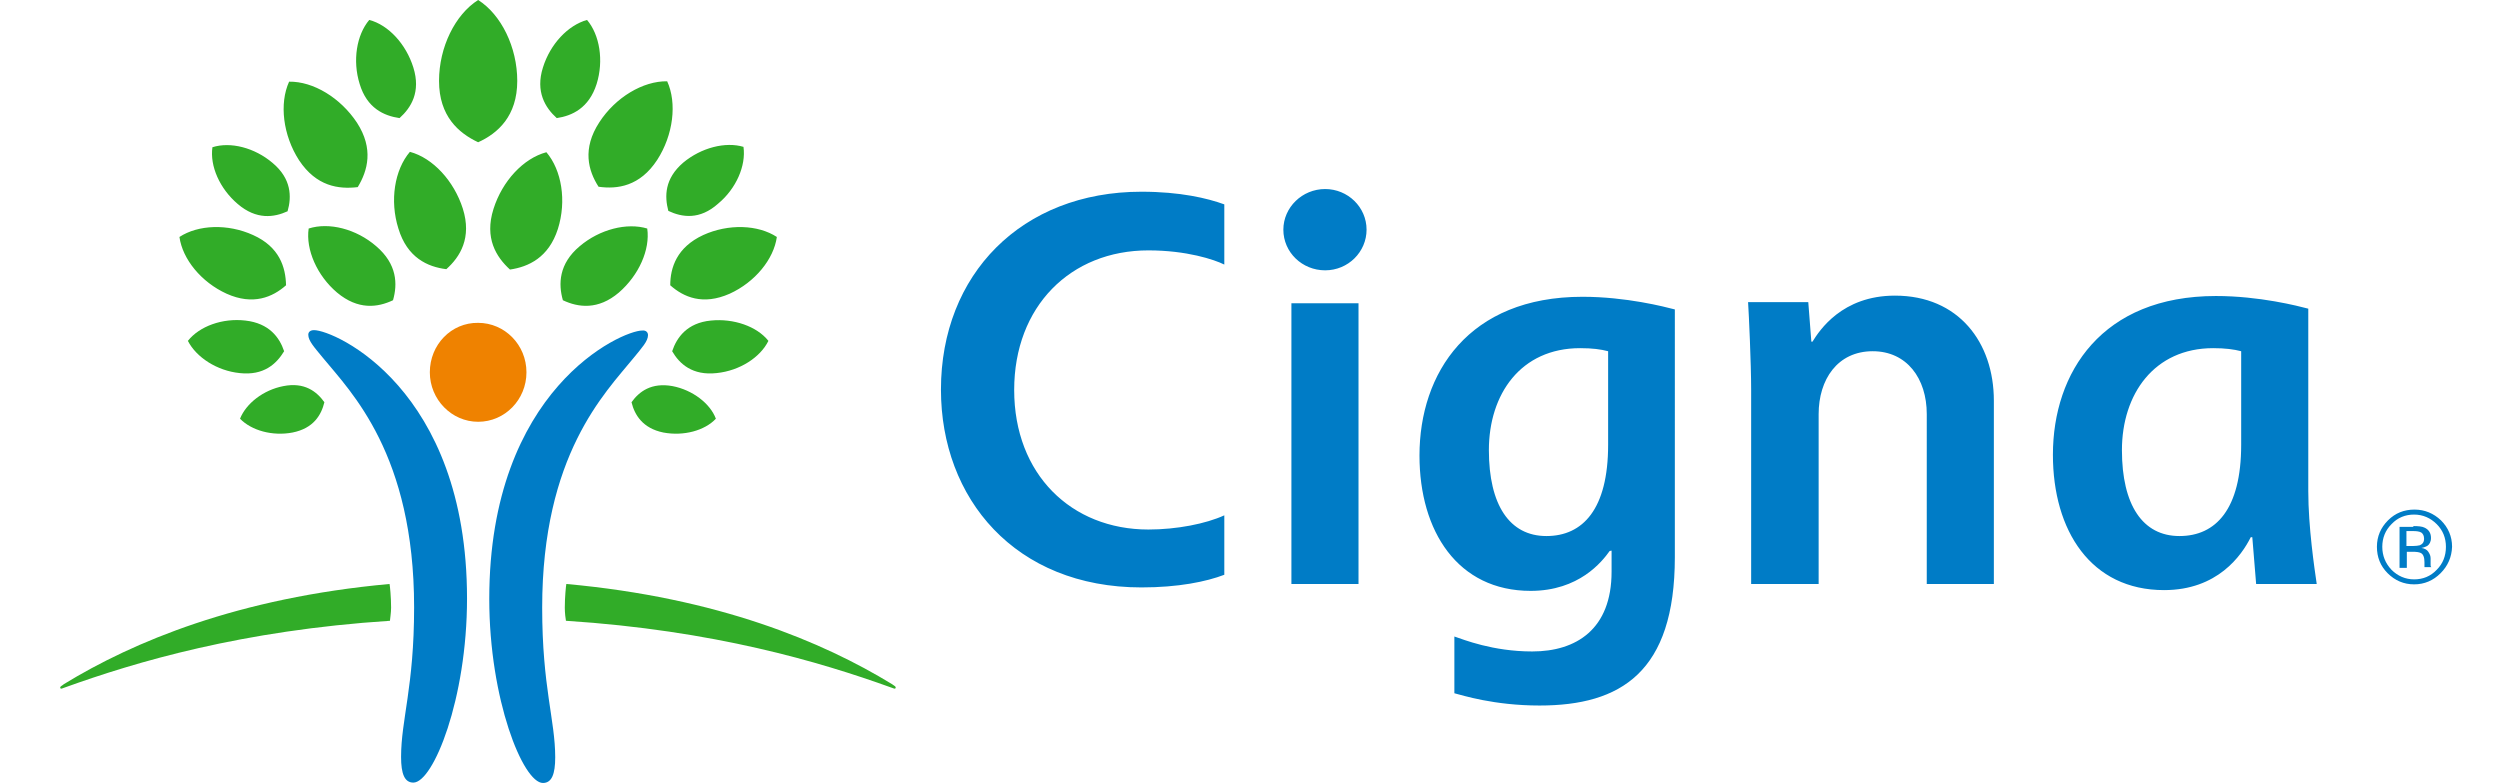
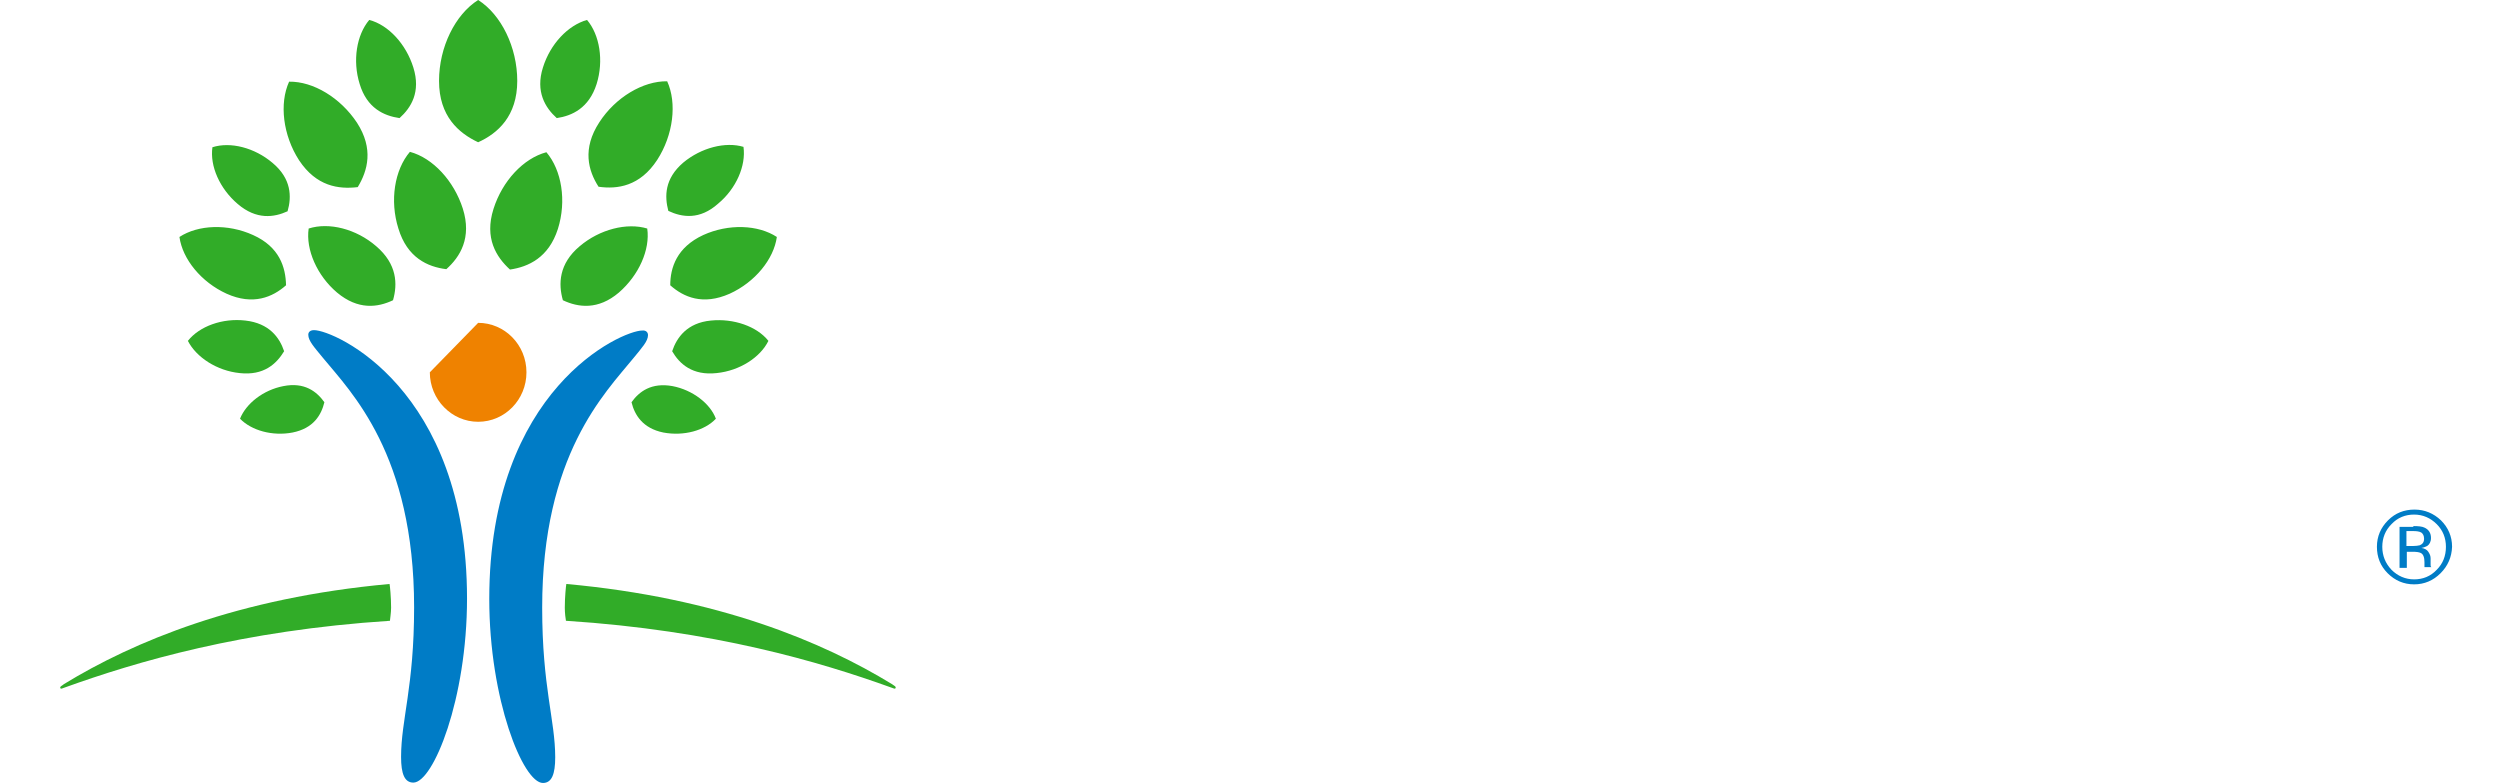
<svg xmlns="http://www.w3.org/2000/svg" version="1.1" id="layer" x="0px" y="0px" viewBox="0 0 652 204.2" style="enable-background:new 0 0 652 204.2;" xml:space="preserve">
  <style type="text/css">
	.st0{fill:#007CC6;}
	.st1{fill:#EF8200;}
	.st2{fill:#31AC28;}
</style>
  <g>
    <path class="st0" d="M81.9,86.1c5.3,0,39.9,15.2,39.9,70c0,26.2-8.8,48-14,48c-2.3,0-3.2-2.3-3.2-6.7c0-9.7,3.4-18.3,3.4-39   c0-39.9-16.4-56.1-23.8-65.1c-2.2-2.7-3.8-4.4-3.8-6C80.4,86.7,80.8,86.1,81.9,86.1 M169,87.4c0,1.6-1.6,3.3-3.8,6   c-7.4,9.1-23.8,25.2-23.8,65.1c0,20.7,3.4,29.3,3.4,39c0,4.4-0.9,6.7-3.2,6.7c-5.2,0-14-21.8-14-48c0-54.8,34.6-70,39.9-70   C168.5,86.1,169,86.7,169,87.4" />
-     <path class="st1" d="M112.1,97.1c0,7.1,5.7,12.9,12.6,12.9c7,0,12.6-5.8,12.6-12.9c0-7.2-5.7-12.9-12.6-12.9   C117.7,84.1,112.1,89.9,112.1,97.1" />
+     <path class="st1" d="M112.1,97.1c0,7.1,5.7,12.9,12.6,12.9c7,0,12.6-5.8,12.6-12.9c0-7.2-5.7-12.9-12.6-12.9   " />
    <path class="st2" d="M59.1,76.6c-6.6-3-11.5-9-12.3-14.8c4.9-3.2,12.6-3.5,19.2-0.5c6.9,3.1,8.5,8.4,8.6,13.1   C71.1,77.5,66,79.7,59.1,76.6 M78,41.8c-4.2-6.5-5.2-14.8-2.6-20.5c6.3-0.1,13.4,4.2,17.7,10.7c4.4,6.8,2.8,12.5,0.2,16.8   C88.3,49.4,82.5,48.6,78,41.8 M87.9,76.3c-5.2-4.4-8.2-11.2-7.4-16.7c5.3-1.7,12.4,0.1,17.6,4.6c5.5,4.7,5.6,9.9,4.4,14.1   C98.5,80.2,93.4,80.9,87.9,76.3 M103.9,59.6c-2.3-7.3-1-15.3,3-20c6,1.6,11.5,7.6,13.8,14.8c2.4,7.6-0.7,12.6-4.3,15.8   C111.5,69.6,106.2,67.2,103.9,59.6 M76.3,112.8c-5.2,1-10.7-0.5-13.7-3.6c1.6-4,6.1-7.5,11.3-8.5c5.5-1.1,8.7,1.4,10.7,4.2   C83.8,108.2,81.8,111.7,76.3,112.8 M62.5,97.3c-5.9-0.6-11.3-4.1-13.5-8.4c3-3.8,9-6,15-5.3c6.2,0.7,8.9,4.4,10.1,8   C72.1,94.9,68.8,98,62.5,97.3 M62,53.2c-4.7-4-7.3-9.9-6.6-14.8c4.7-1.5,11,0.1,15.7,4.1c4.9,4.1,5,8.8,3.9,12.6   C71.5,56.7,66.9,57.4,62,53.2 M93.8,21.9C91.9,15.8,93,9.1,96.3,5.2c5,1.3,9.6,6.3,11.5,12.4c2,6.4-0.6,10.5-3.6,13.2   C100.1,30.2,95.7,28.2,93.8,21.9 M15.7,179.3c0,0.2,0.1,0.3,0.3,0.3c0.2,0,0.5-0.2,0.9-0.3c18.6-6.7,46.2-14.9,84.8-17.4   c0-0.3,0.3-2.1,0.3-3.4c0-2.8-0.3-5.7-0.4-6.2c-39.6,3.6-66.9,15.1-84.9,26.1C16.1,178.9,15.7,179,15.7,179.3 M174.8,74.4   c0-4.6,1.7-9.9,8.6-13.1c6.6-3,14.3-2.7,19.2,0.5c-0.8,5.8-5.7,11.8-12.3,14.8C183.3,79.7,178.3,77.5,174.8,74.4 M156.1,48.7   c-2.7-4.2-4.3-9.9,0.2-16.8c4.2-6.5,11.4-10.8,17.7-10.7c2.6,5.7,1.6,14-2.6,20.5C166.9,48.6,161,49.4,156.1,48.7 M146.8,78.3   c-1.2-4.2-1.1-9.5,4.4-14.1c5.2-4.4,12.3-6.2,17.6-4.6c0.8,5.5-2.2,12.2-7.4,16.7C156,80.9,150.8,80.2,146.8,78.3 M133,70.3   c-3.6-3.3-6.7-8.2-4.3-15.8c2.3-7.3,7.8-13.2,13.8-14.8c4,4.7,5.3,12.7,3,20C143.1,67.2,137.8,69.6,133,70.3 M164.7,104.9   c2-2.8,5.2-5.2,10.7-4.2c5.2,1,9.8,4.5,11.3,8.5c-2.9,3.1-8.4,4.6-13.7,3.6C167.6,111.7,165.5,108.2,164.7,104.9 M175.3,91.6   c1.2-3.6,3.9-7.4,10.1-8c5.9-0.6,12,1.5,15,5.3c-2.1,4.3-7.5,7.8-13.5,8.4C180.6,98,177.2,94.9,175.3,91.6 M174.3,55   c-1-3.8-1-8.4,3.9-12.6c4.7-3.9,11-5.5,15.7-4.1c0.7,4.9-1.9,10.9-6.6,14.8C182.5,57.4,177.9,56.7,174.3,55 M145.2,30.8   c-3-2.7-5.6-6.9-3.6-13.2c1.9-6.1,6.5-11,11.5-12.4c3.3,3.9,4.4,10.6,2.5,16.7C153.6,28.2,149.2,30.2,145.2,30.8 M232.6,178.4   c-18-11-45.3-22.5-84.9-26.1c-0.1,0.5-0.4,3.4-0.4,6.2c0,1.3,0.2,3,0.3,3.4c38.6,2.5,66.2,10.7,84.8,17.4c0.4,0.1,0.7,0.3,0.9,0.3   s0.3-0.1,0.3-0.3C233.6,179,233.3,178.9,232.6,178.4 M124.7,37.1c-5.1-2.4-10.2-6.8-10.2-16c0-8.8,4.2-17.3,10.2-21.1   c6,3.8,10.2,12.3,10.2,21.1C134.9,30.3,129.8,34.8,124.7,37.1" />
-     <path class="st0" d="M334.7,59.9c0,5.9,4.9,10.6,10.9,10.6s10.8-4.8,10.8-10.6c0-5.9-4.9-10.6-10.8-10.6   C339.6,49.3,334.7,54.1,334.7,59.9 M419.4,116c0,16.8-6.6,23.8-16.1,23.8c-9.6,0-15-8.1-15-22.4c0-14.6,8.3-26.6,23.8-26.6   c3.2,0,5.4,0.3,7.3,0.8L419.4,116L419.4,116z M420.3,143.6v5.5c0,15-9.2,20.8-20.7,20.8c-10.3,0-17.9-3.1-20.3-3.9v14.8   c2,0.5,10.3,3.2,22.2,3.2c21.2,0,35.3-8.7,35.3-38.7V80.7c-2.7-0.7-12.7-3.3-24.1-3.3c-29.7,0-42.5,19.9-42.5,41.4   c0,19.8,10,35.3,29,35.3c12.6,0,18.6-7.6,20.6-10.4L420.3,143.6L420.3,143.6z M319.3,134.4c-4.8,2.2-12.4,3.7-19.8,3.7   c-20.1,0-35-14.4-35-36.4c0-21.8,14.7-36.4,35-36.4c10,0,17.2,2.4,19.8,3.7V53.3c-4.4-1.6-11.5-3.3-21.6-3.3   c-31.3,0-52.3,21.6-52.3,51.6c0,28.4,19.3,51.6,52.3,51.6c9.6,0,16.9-1.5,21.6-3.3V134.4z M584.5,116c0,16.8-6.6,23.8-16.1,23.8   c-9.6,0-15-8.1-15-22.4c0-14.6,8.4-26.6,23.8-26.6c3.1,0,5.4,0.3,7.3,0.8V116z M604.2,152.3c-0.6-4.1-2.2-14.9-2.2-24.2V80.5   c-2.7-0.7-12.7-3.3-24.1-3.3c-29.7,0-42.5,19.9-42.5,41.4c0,19.8,9.9,35.3,29,35.3c13.9,0,20.2-9,22.6-13.8h0.4   c0.2,2.3,0.8,10,1,12.2H604.2z M354.3,79.1h-17.5v73.2h17.5V79.1z M456.7,152.3v-50.7c0-6.8-0.6-19.8-0.8-22.8h15.7l0.8,10.3h0.3   c1.8-2.9,7.7-12,21.5-12c16.6,0,25.8,12.2,25.8,27.4v47.8h-17.5V108c0-9.3-5.2-16.4-14.1-16.4c-9.2,0-14.1,7.4-14.1,16.4v44.3   H456.7z" />
    <path class="st0" d="M631.5,138.9c-0.5-0.3-1.2-0.4-2.3-0.4h-1.6v3.9h1.7c0.8,0,1.4-0.1,1.8-0.2c0.7-0.3,1.1-0.8,1.1-1.7   C632.2,139.7,631.9,139.2,631.5,138.9 M629.4,137.2c1.3,0,2.3,0.1,2.9,0.4c1.1,0.5,1.7,1.4,1.7,2.7c0,1-0.4,1.7-1,2.1   c-0.4,0.2-0.9,0.4-1.5,0.5c0.8,0.1,1.5,0.5,1.8,1c0.4,0.6,0.6,1.1,0.6,1.7v0.8c0,0.2,0,0.5,0,0.8s0,0.5,0.1,0.6l0.1,0.1h-1.8v-0.1   v-0.1v-0.3v-0.8c0-1.2-0.3-2.1-1-2.4c-0.4-0.2-1.1-0.3-2.1-0.3h-1.5v4.2h-1.9v-10.7h3.6V137.2z M623.7,136.7   c-1.6,1.6-2.4,3.6-2.4,5.9s0.8,4.3,2.4,6c1.6,1.6,3.6,2.5,5.9,2.5c2.3,0,4.3-0.8,5.9-2.5c1.6-1.6,2.4-3.6,2.4-6   c0-2.3-0.8-4.3-2.4-5.9c-1.6-1.6-3.6-2.5-5.9-2.5S625.3,135,623.7,136.7 M636.5,149.5c-1.9,1.9-4.2,2.9-6.9,2.9s-5-1-6.9-2.9   s-2.8-4.2-2.8-6.9c0-2.7,1-5,2.9-6.9s4.2-2.8,6.9-2.8s5,1,6.9,2.8c1.9,1.9,2.9,4.2,2.9,6.9C639.4,145.3,638.4,147.6,636.5,149.5" />
  </g>
</svg>